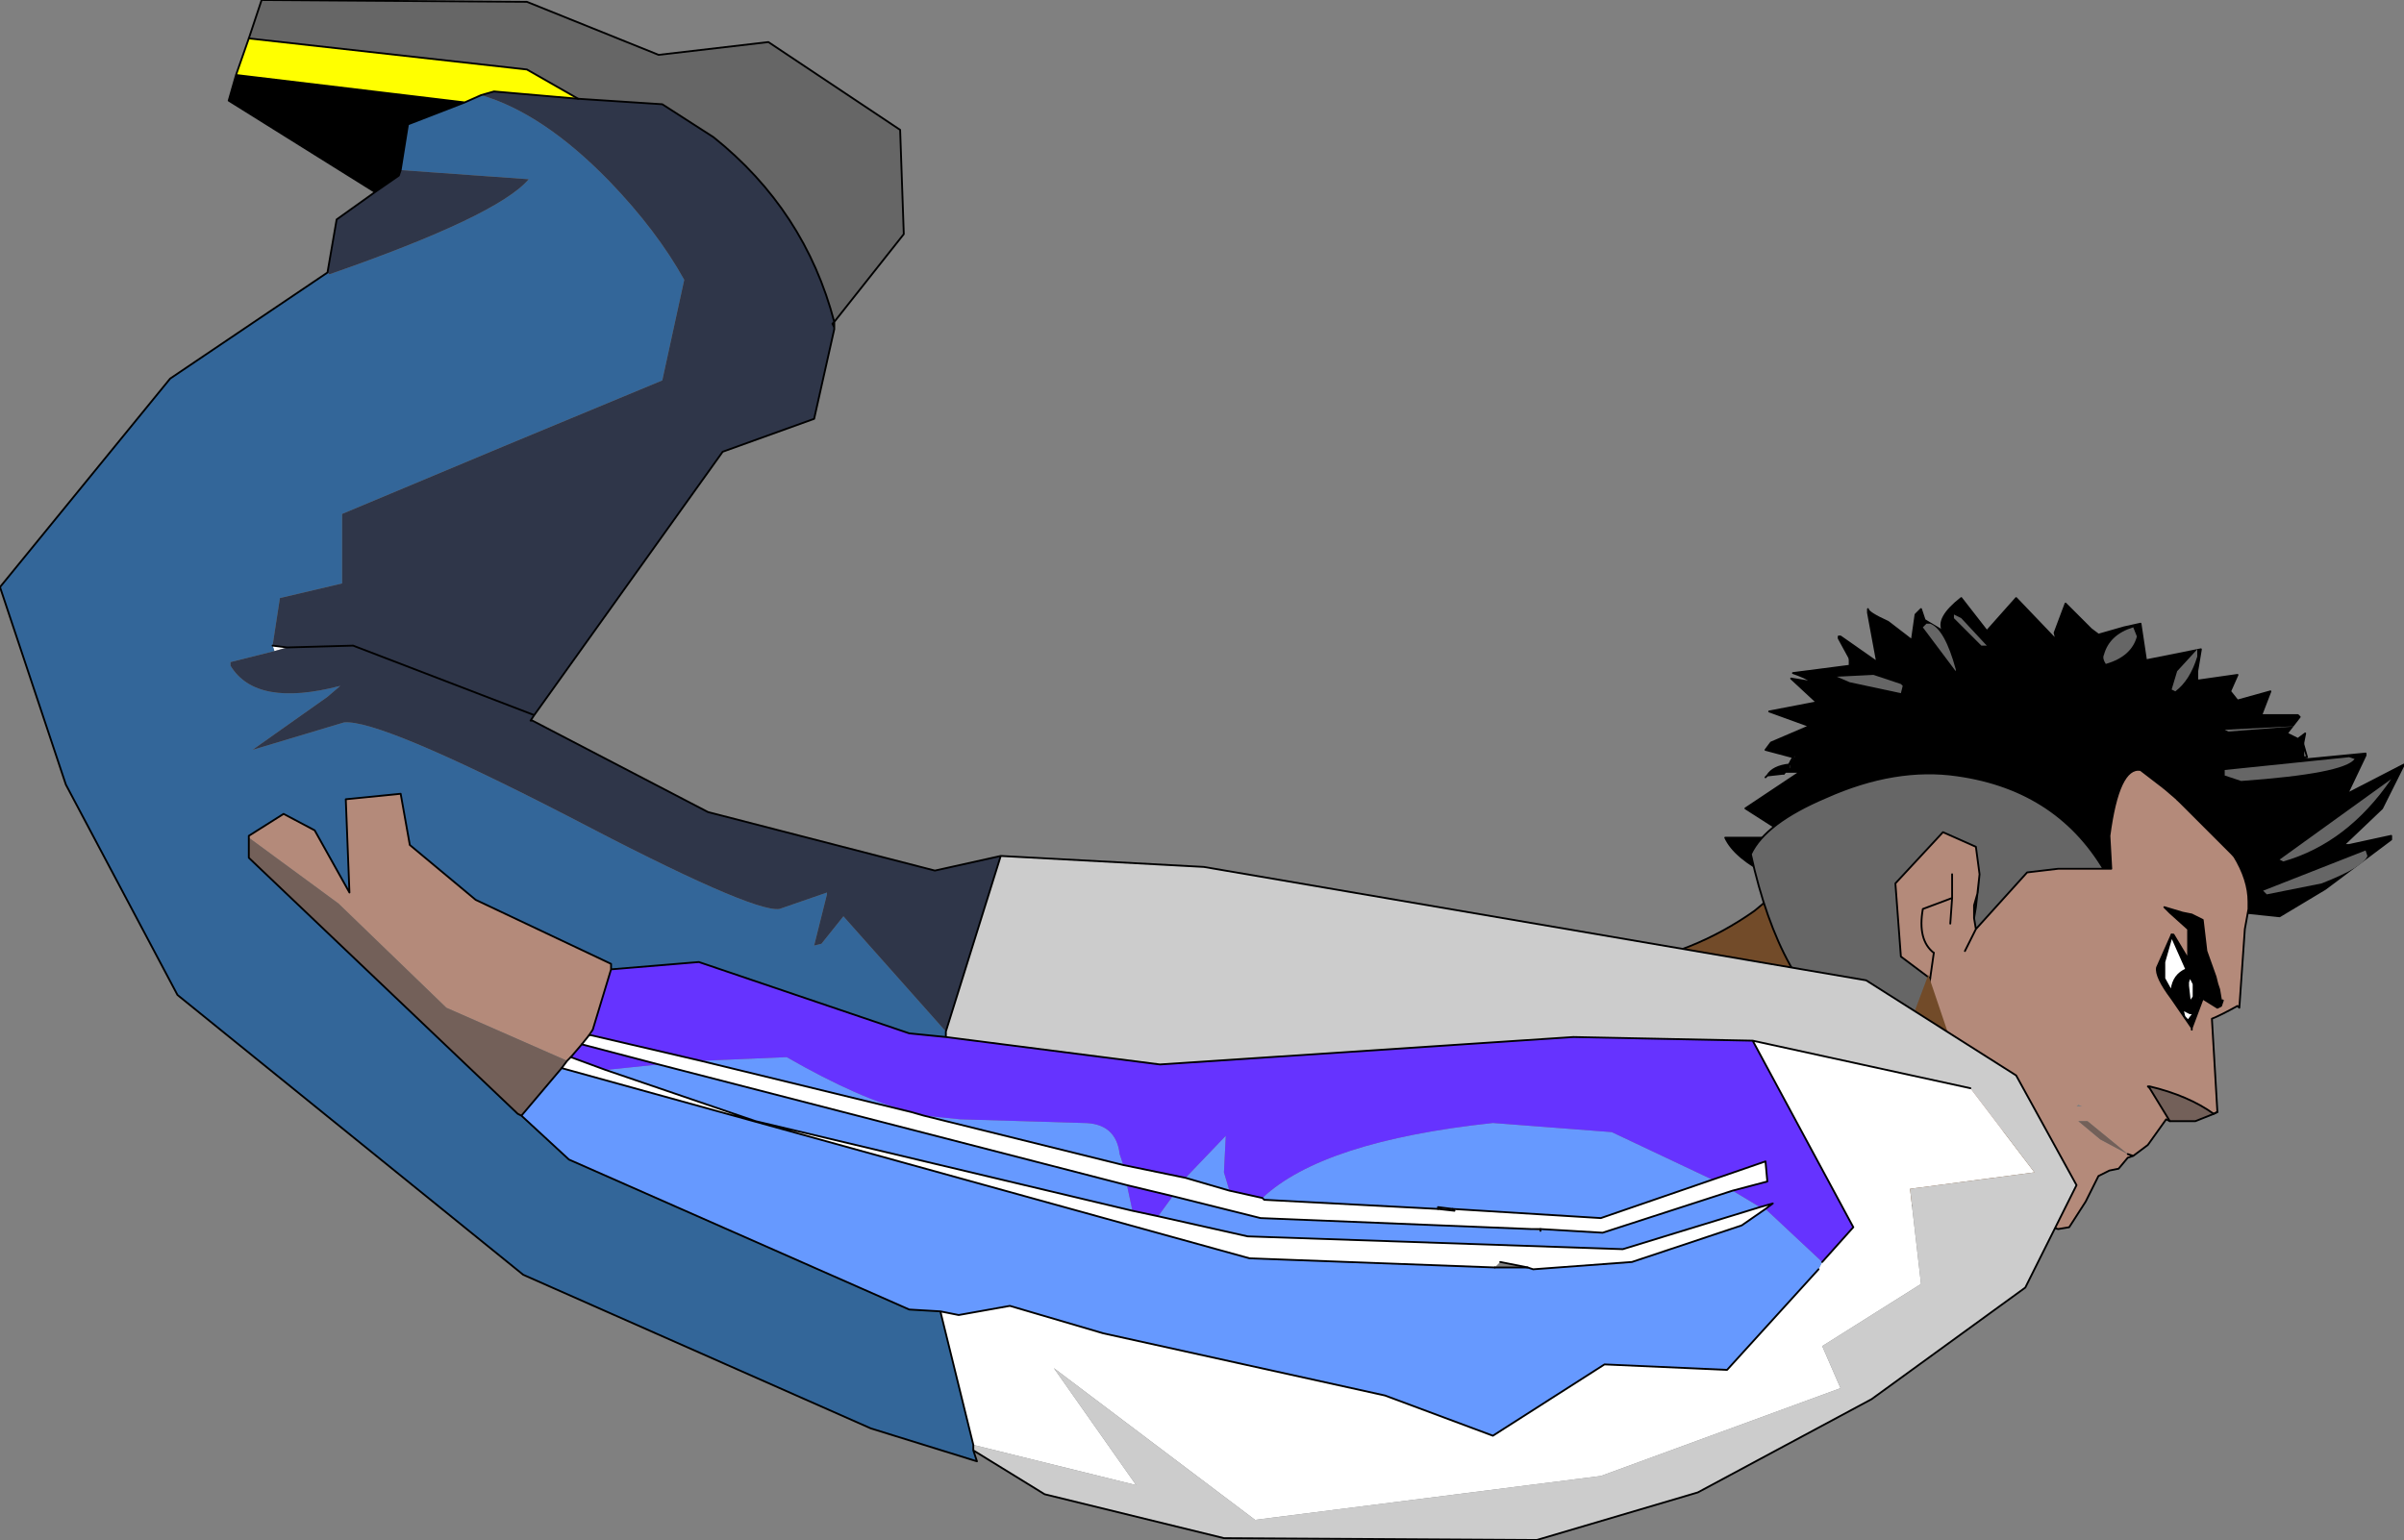
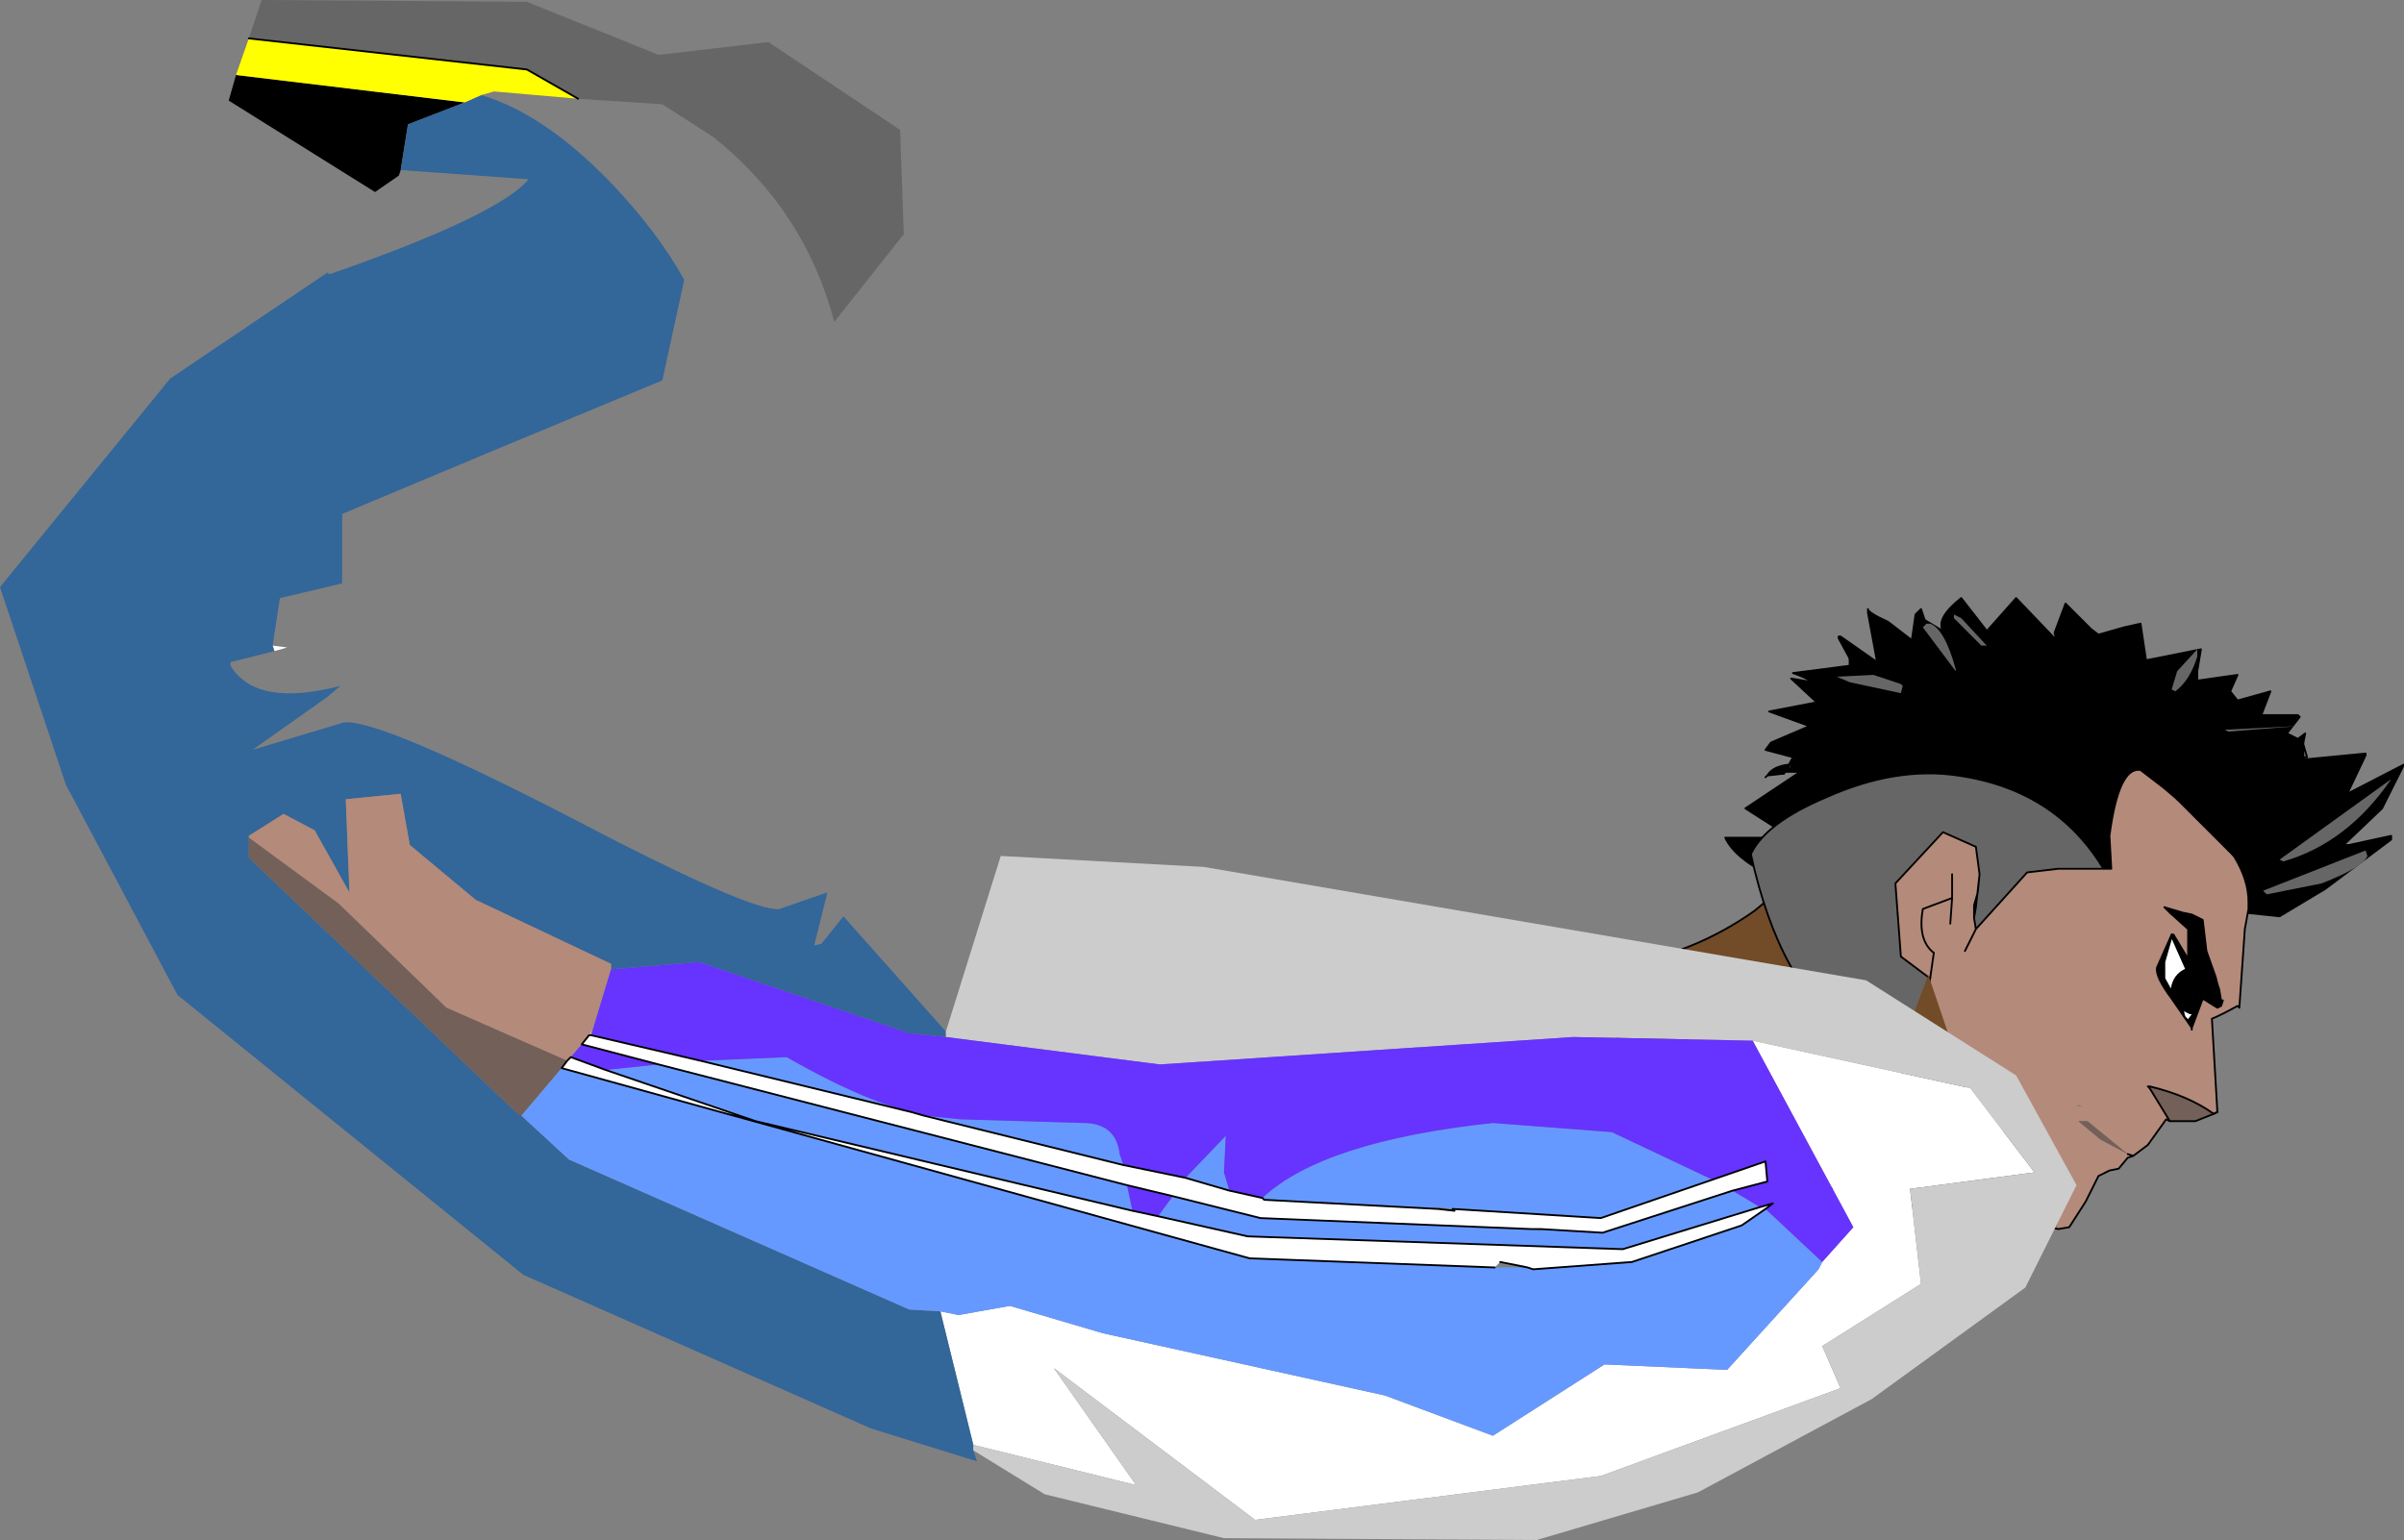
<svg xmlns="http://www.w3.org/2000/svg" height="42.1px" width="65.7px">
  <rect width="100%" height="100%" fill="#808080" stroke="none" />
  <g transform="matrix(1.0, 0.0, 0.0, 1.0, 29.8, 136.1)">
    <path d="M15.15 -105.7 L15.4 -106.4 Q15.85 -107.45 17.0 -108.2 L17.35 -108.4 23.9 -106.8 23.9 -106.65 23.75 -105.05 Q23.4 -103.55 23.6 -103.3 22.35 -102.5 15.05 -105.55 L15.15 -105.7" fill="#b48a7a" fill-rule="evenodd" stroke="none" />
    <path d="M22.45 -109.55 L23.1 -109.4 Q23.55 -109.2 23.8 -107.65 L23.9 -106.8 17.35 -108.4 17.0 -108.2 Q15.85 -107.45 15.4 -106.4 L15.15 -105.7 Q14.65 -106.5 14.35 -107.95 L14.4 -109.7 Q16.45 -110.0 18.15 -111.2 L18.75 -111.7 22.45 -109.55" fill="#724b29" fill-rule="evenodd" stroke="none" />
    <path d="M23.9 -106.8 L23.8 -107.65 Q23.55 -109.2 23.1 -109.4 L22.45 -109.55 M23.9 -106.65 L23.75 -105.05 Q23.4 -103.55 23.6 -103.3 22.35 -102.5 15.05 -105.55 L15.15 -105.7" fill="none" stroke="#000000" stroke-linecap="round" stroke-linejoin="round" stroke-width="0.05" />
    <path d="M18.75 -111.7 L19.75 -113.05 M22.45 -109.55 L18.75 -111.7 18.15 -111.2 Q16.45 -110.0 14.4 -109.7 L14.35 -107.95 Q14.65 -106.5 15.15 -105.7 M23.9 -106.8 L23.9 -106.65" fill="none" stroke="#000000" stroke-linecap="round" stroke-linejoin="round" stroke-width="0.05" />
    <path d="M33.3 -115.35 L34.85 -115.5 34.85 -115.45 34.35 -114.4 35.9 -115.2 35.3 -114.0 34.25 -113.0 34.4 -113.0 35.55 -113.25 35.55 -113.15 33.75 -111.8 32.5 -111.05 31.55 -111.15 Q31.45 -111.2 31.45 -111.2 L31.2 -111.15 28.75 -111.2 Q26.45 -111.55 24.45 -112.45 L22.65 -113.35 Q21.1 -113.6 18.6 -112.15 17.6 -112.65 17.35 -113.2 L19.15 -113.2 17.9 -114.0 19.4 -115.0 19.3 -115.0 19.0 -115.0 18.95 -114.95 18.5 -114.9 Q18.65 -115.15 19.1 -115.2 L19.1 -115.05 19.15 -115.1 19.15 -115.3 19.4 -115.3 19.25 -115.35 19.3 -115.5 19.2 -115.4 18.45 -115.6 18.6 -115.8 19.65 -116.25 18.55 -116.65 19.85 -116.9 19.15 -117.55 19.75 -117.45 Q19.5 -117.6 19.2 -117.7 L20.75 -117.9 20.8 -117.95 20.75 -118.1 20.45 -118.65 20.5 -118.7 21.5 -118.0 21.25 -119.35 21.25 -119.45 Q21.25 -119.35 21.8 -119.1 L22.45 -118.6 22.55 -119.3 22.65 -119.4 22.7 -119.45 22.8 -119.15 23.3 -118.85 Q23.1 -119.2 23.8 -119.75 L24.5 -118.85 25.3 -119.75 26.4 -118.6 26.35 -118.8 26.65 -119.6 27.35 -118.9 27.55 -118.75 28.25 -118.95 28.7 -119.05 28.85 -118.05 30.35 -118.35 30.25 -117.75 30.25 -117.5 30.3 -117.5 31.35 -117.65 31.15 -117.2 31.35 -116.95 32.25 -117.2 32.0 -116.55 33.0 -116.55 33.05 -116.5 32.7 -116.05 33.0 -115.9 33.2 -116.05 33.15 -115.8 33.15 -115.75 33.15 -115.4 33.3 -115.35 31.25 -115.3 33.3 -115.35 M32.6 -111.95 Q32.35 -111.7 31.45 -111.2 32.35 -111.7 32.6 -111.95 M25.5 -113.55 L26.7 -112.6 27.05 -113.5 27.65 -114.3 29.0 -114.45 Q29.55 -114.25 31.45 -111.2 29.55 -114.25 29.0 -114.45 L27.65 -114.3 27.05 -113.5 26.7 -112.6 25.5 -113.55 25.05 -113.85 Q24.0 -114.5 23.2 -114.55 L21.95 -114.6 23.2 -114.55 Q24.0 -114.5 25.05 -113.85 L25.5 -113.55 M26.4 -118.6 L26.6 -118.45 26.45 -118.5 26.4 -118.6 M24.5 -118.85 L24.45 -118.9 24.7 -118.65 24.5 -118.85 M26.0 -115.25 L25.05 -113.85 26.0 -115.25 M22.7 -118.35 L22.65 -118.35 22.45 -118.6 22.65 -118.35 22.7 -118.35 22.8 -118.35 22.85 -118.35 22.7 -118.35 M20.7 -114.9 L19.8 -115.0 19.4 -115.0 19.8 -115.0 20.7 -114.9 M19.3 -115.0 L19.1 -115.05 19.3 -115.0 M20.45 -117.25 L19.75 -117.45 20.45 -117.25" fill="#000000" fill-rule="evenodd" stroke="none" />
    <path d="M31.55 -111.15 Q31.45 -111.2 31.45 -111.2 29.55 -114.25 29.0 -114.45 L27.65 -114.3 27.05 -113.5 26.7 -112.6 25.5 -113.55 M18.95 -114.95 L18.5 -114.9 18.45 -114.85 18.5 -114.9 Q18.65 -115.15 19.1 -115.2 L19.15 -115.3 19.4 -115.3 19.25 -115.35 19.15 -115.3 19.15 -115.1 19.1 -115.05 M19.2 -115.4 L18.45 -115.6 18.6 -115.8 19.65 -116.25 18.55 -116.65 19.85 -116.9 19.15 -117.55 19.75 -117.45 Q19.5 -117.6 19.2 -117.7 L20.75 -117.9 20.75 -118.1 M23.3 -118.85 Q23.1 -119.2 23.8 -119.75 L24.5 -118.85 25.3 -119.75 26.4 -118.6 26.35 -118.8 26.65 -119.6 27.35 -118.9 27.55 -118.75 28.25 -118.95 28.7 -119.05 28.85 -118.05 30.35 -118.35 30.25 -117.75 30.25 -117.5 30.3 -117.5 31.35 -117.65 31.15 -117.2 31.35 -116.95 32.25 -117.2 32.0 -116.55 33.0 -116.55 33.05 -116.5 32.7 -116.05 33.0 -115.9 33.2 -116.05 33.15 -115.8 33.15 -115.75 33.25 -115.4 33.15 -115.4 33.15 -115.75 M26.4 -118.6 L26.6 -118.45 26.45 -118.5 26.4 -118.6 M24.5 -118.85 L24.45 -118.9 24.7 -118.65 24.5 -118.85 M20.8 -117.95 L20.75 -117.9 M19.2 -115.4 L19.25 -115.35 19.3 -115.5 M19.75 -117.45 L20.45 -117.25" fill="none" stroke="#000000" stroke-linecap="round" stroke-linejoin="round" stroke-width="0.05" />
    <path d="M33.3 -115.35 L34.85 -115.5 34.85 -115.45 34.35 -114.4 35.9 -115.2 35.3 -114.0 34.25 -113.0 34.4 -113.0 35.55 -113.25 35.55 -113.15 33.75 -111.8 32.5 -111.05 31.55 -111.15 M31.45 -111.2 L31.2 -111.15 28.75 -111.2 Q26.45 -111.55 24.45 -112.45 L22.65 -113.35 Q21.1 -113.6 18.6 -112.15 17.6 -112.65 17.35 -113.2 L19.15 -113.2 17.9 -114.0 19.4 -115.0 19.3 -115.0 19.0 -115.0 18.95 -114.95 M19.1 -115.2 L19.2 -115.4 19.3 -115.5 M20.75 -118.1 L20.45 -118.65 20.45 -118.7 20.5 -118.7 21.5 -118.0 21.25 -119.35 21.25 -119.45 Q21.25 -119.35 21.8 -119.1 L22.45 -118.6 22.55 -119.3 22.65 -119.4 22.7 -119.45 22.8 -119.15 23.3 -118.85 M33.3 -115.35 L31.25 -115.3 M31.45 -111.2 Q32.35 -111.7 32.6 -111.95 M25.5 -113.55 L25.05 -113.85 Q24.0 -114.5 23.2 -114.55 L21.95 -114.6 M25.05 -113.85 L26.0 -115.25 M20.75 -118.1 L20.8 -117.95 M22.45 -118.6 L22.65 -118.35 22.7 -118.35 22.85 -118.35 22.8 -118.35 22.7 -118.35 M19.1 -115.2 L19.1 -115.05 19.3 -115.0 M19.4 -115.0 L19.8 -115.0 20.7 -114.9" fill="none" stroke="#000000" stroke-linecap="round" stroke-linejoin="round" stroke-width="0.05" />
    <path d="M32.6 -112.55 L32.5 -112.6 35.55 -114.8 Q34.35 -113.05 32.6 -112.55" fill="#666666" fill-rule="evenodd" stroke="none" />
    <path d="M34.9 -112.7 Q34.8 -112.4 33.65 -111.95 L32.15 -111.65 32.05 -111.75 34.85 -112.85 34.9 -112.7" fill="#666666" fill-rule="evenodd" stroke="none" />
-     <path d="M34.55 -115.35 Q34.25 -114.95 31.45 -114.75 L31.0 -114.9 31.0 -115.05 34.4 -115.4 34.55 -115.35" fill="#666666" fill-rule="evenodd" stroke="none" />
    <path d="M22.2 -117.35 L22.15 -117.15 20.75 -117.45 20.4 -117.6 21.4 -117.65 22.15 -117.4 22.2 -117.35" fill="#666666" fill-rule="evenodd" stroke="none" />
    <path d="M23.65 -117.8 L23.65 -117.75 22.75 -118.95 22.85 -119.05 22.95 -119.05 Q23.35 -118.9 23.65 -117.8" fill="#666666" fill-rule="evenodd" stroke="none" />
    <path d="M24.45 -118.5 L24.5 -118.45 24.35 -118.45 23.6 -119.2 23.6 -119.3 23.8 -119.2 24.45 -118.5" fill="#666666" fill-rule="evenodd" stroke="none" />
-     <path d="M28.6 -118.7 Q28.45 -118.15 27.75 -117.95 27.65 -118.1 27.7 -118.2 27.85 -118.75 28.5 -118.95 L28.6 -118.7" fill="#666666" fill-rule="evenodd" stroke="none" />
    <path d="M30.25 -118.15 Q30.05 -117.5 29.65 -117.2 L29.55 -117.25 29.7 -117.75 30.25 -118.35 30.25 -118.15" fill="#666666" fill-rule="evenodd" stroke="none" />
    <path d="M31.1 -116.1 L31.0 -116.15 33.0 -116.25 31.1 -116.1" fill="#666666" fill-rule="evenodd" stroke="none" />
    <path d="M18.05 -112.75 Q18.45 -113.6 20.1 -114.3 22.0 -115.15 23.7 -114.9 26.5 -114.5 27.8 -112.15 27.6 -110.65 25.6 -109.4 24.1 -108.45 23.0 -108.35 L22.7 -108.35 Q21.6 -107.85 20.75 -107.9 18.85 -109.1 18.05 -112.75" fill="#666666" fill-rule="evenodd" stroke="none" />
    <path d="M18.05 -112.75 Q18.85 -109.1 20.75 -107.9 21.6 -107.85 22.7 -108.35 L23.0 -108.35 Q24.1 -108.45 25.6 -109.4 27.6 -110.65 27.8 -112.15 26.5 -114.5 23.7 -114.9 22.0 -115.15 20.1 -114.3 18.45 -113.6 18.05 -112.75 Z" fill="none" stroke="#000000" stroke-linecap="round" stroke-linejoin="round" stroke-width="0.05" />
    <path d="M31.25 -112.7 Q31.65 -112.05 31.65 -111.45 L31.65 -111.25 31.55 -110.7 31.4 -108.55 31.35 -108.6 Q30.9 -108.35 30.65 -108.25 L30.8 -105.7 30.7 -105.65 Q30.0 -106.15 28.95 -106.4 L28.95 -106.35 29.5 -105.45 29.4 -105.5 28.9 -104.8 28.5 -104.5 28.35 -104.45 28.1 -104.15 27.85 -104.1 27.55 -103.95 27.25 -103.35 27.2 -103.25 26.75 -102.55 26.45 -102.5 Q26.2 -102.55 26.1 -102.65 L24.9 -103.85 22.6 -107.0 22.6 -107.25 22.65 -107.8 22.95 -109.35 22.15 -109.95 22.0 -111.95 23.3 -113.35 24.2 -112.95 24.3 -112.2 24.25 -111.7 24.2 -111.5 24.15 -111.35 24.15 -111.0 24.2 -110.7 25.6 -112.25 26.45 -112.35 27.9 -112.35 27.85 -113.25 Q28.1 -115.15 28.7 -115.05 L29.35 -114.55 29.7 -114.25 31.25 -112.7 M28.95 -106.4 L28.9 -106.4 28.95 -106.35 28.9 -106.4 28.95 -106.4 M28.35 -104.55 L27.25 -105.45 27.0 -105.45 27.6 -104.95 28.35 -104.55 28.5 -104.5 28.35 -104.55 M23.55 -111.6 L23.55 -111.55 23.5 -110.85 23.55 -111.55 22.75 -111.25 Q22.6 -110.4 23.05 -110.05 22.6 -110.4 22.75 -111.25 L23.55 -111.55 23.55 -111.6 23.55 -112.2 23.55 -111.6 M22.95 -109.35 L23.05 -110.05 22.95 -109.35 M23.9 -110.1 L24.2 -110.7 23.9 -110.1 M26.95 -105.85 L27.1 -105.85 27.0 -105.9 26.95 -105.85" fill="#b48a7a" fill-rule="evenodd" stroke="none" />
    <path d="M30.7 -105.65 L30.2 -105.45 29.5 -105.45 28.95 -106.35 28.95 -106.4 Q30.0 -106.15 30.7 -105.65 M28.35 -104.55 L27.6 -104.95 27.0 -105.45 27.25 -105.45 28.35 -104.55" fill="#736059" fill-rule="evenodd" stroke="none" />
    <path d="M29.7 -114.25 L30.65 -113.45 31.25 -112.7 Q31.65 -112.05 31.65 -111.45 L31.65 -111.25 31.55 -110.7 31.4 -108.55 31.35 -108.6 Q30.9 -108.35 30.65 -108.25 L30.8 -105.7 30.7 -105.65 30.2 -105.45 29.5 -105.45 29.4 -105.5 28.9 -104.8 28.5 -104.5 28.35 -104.45 28.1 -104.15 27.85 -104.1 27.55 -103.95 27.25 -103.35 27.2 -103.25 26.75 -102.55 26.45 -102.5 Q26.2 -102.55 26.1 -102.65 L24.9 -103.85 22.6 -107.0 22.6 -107.25 22.65 -107.8 22.95 -109.35 23.05 -110.05 M29.35 -114.55 L29.7 -114.25 M28.35 -104.55 L28.5 -104.5" fill="none" stroke="#000000" stroke-linecap="round" stroke-linejoin="round" stroke-width="0.05" />
    <path d="M22.95 -109.35 L22.15 -109.95 22.0 -111.95 23.3 -113.35 24.2 -112.95 24.3 -112.2 24.2 -111.3 24.15 -111.0 24.2 -110.7 25.6 -112.25 26.45 -112.35 27.9 -112.35 27.85 -113.25 Q28.1 -115.15 28.7 -115.05 L29.35 -114.55 M29.7 -114.25 L31.25 -112.7 M28.95 -106.35 L29.5 -105.45 M28.95 -106.35 L28.9 -106.4 28.95 -106.4 Q30.0 -106.15 30.7 -105.65 L30.8 -105.7 M23.55 -111.55 L23.55 -111.6 23.55 -112.2 M23.55 -111.55 L23.5 -110.85 M23.55 -111.55 L22.75 -111.25 Q22.6 -110.4 23.05 -110.05 M23.55 -111.6 L23.55 -111.55 M24.25 -111.7 L24.2 -111.5 24.15 -111.35 24.25 -111.7 24.3 -112.2 M24.15 -111.35 L24.15 -111.0 M24.2 -110.7 L23.9 -110.1" fill="none" stroke="#000000" stroke-linecap="round" stroke-linejoin="round" stroke-width="0.05" />
    <path d="M29.6 -110.55 L29.55 -110.55 29.55 -110.5 29.55 -110.55 29.15 -109.65 Q29.1 -109.4 29.55 -108.8 L30.1 -108.0 30.4 -108.8 30.8 -108.55 30.9 -108.6 30.95 -108.75 30.9 -108.75 30.85 -109.05 30.8 -109.2 30.75 -109.4 30.5 -110.1 30.4 -110.95 30.1 -111.1 29.85 -111.15 29.35 -111.3 29.5 -111.15 30.0 -110.7 30.0 -109.9 30.05 -109.8 29.6 -110.55 M29.95 -109.6 L30.05 -109.65 30.05 -109.8 30.05 -109.65 29.95 -109.6 Q29.6 -109.45 29.55 -109.05 L29.6 -108.9 29.35 -109.35 29.35 -109.7 29.35 -109.8 29.55 -110.5 29.95 -109.6 30.05 -109.35 29.95 -109.6 M29.85 -108.5 L29.7 -108.7 29.7 -108.8 29.6 -108.9 29.7 -108.8 29.7 -108.7 29.85 -108.5 30.05 -108.4 30.15 -108.4 30.0 -108.2 29.9 -108.3 29.85 -108.5 M30.15 -108.35 L30.15 -108.4 30.15 -108.35 30.15 -108.4 30.2 -108.4 30.15 -108.4 30.15 -108.35 M30.1 -108.0 L30.2 -108.4 30.1 -108.0 M30.3 -109.0 L30.2 -109.45 30.1 -109.6 30.05 -109.65 30.1 -109.6 30.2 -109.45 30.3 -109.0 30.35 -108.85 30.4 -108.8 30.35 -108.85 30.4 -108.85 30.4 -108.8 30.4 -108.85 30.35 -108.85 30.45 -109.05 30.35 -108.85 30.25 -108.55 30.3 -108.65 30.3 -109.0 M30.2 -108.4 L30.3 -108.65 30.2 -108.4 30.2 -108.45 30.2 -108.5 30.2 -108.4 M30.2 -108.5 L30.25 -108.5 30.25 -108.55 30.25 -108.5 30.2 -108.5 30.25 -108.55 30.2 -108.5" fill="#000000" fill-rule="evenodd" stroke="none" />
    <path d="M29.95 -109.6 L29.55 -110.5 29.35 -109.8 29.35 -109.7 29.35 -109.35 29.6 -108.9 29.55 -109.05 Q29.6 -109.45 29.95 -109.6 M29.85 -108.5 L29.9 -108.3 30.0 -108.2 30.15 -108.4 30.05 -108.4 29.85 -108.5" fill="#ffffff" fill-rule="evenodd" stroke="none" />
    <path d="M29.6 -110.55 L30.05 -109.8 30.05 -109.65 29.95 -109.6 29.55 -110.5 29.55 -110.55 29.6 -110.55 M29.55 -110.5 L29.55 -110.55 M30.4 -108.8 L30.8 -108.55 30.9 -108.6 30.95 -108.75 30.9 -108.75 30.85 -109.05 30.8 -109.2 30.75 -109.4 30.5 -110.1 30.4 -110.95 30.1 -111.1 29.85 -111.15 29.35 -111.3 29.5 -111.15 30.0 -110.7 30.0 -109.9 30.05 -109.8 M29.55 -110.5 L29.35 -109.8 29.35 -109.7 29.35 -109.35 29.6 -108.9 29.7 -108.8 29.7 -108.7 29.85 -108.5 29.9 -108.3 30.0 -108.2 30.15 -108.4 30.15 -108.35 30.15 -108.4 30.2 -108.4 30.2 -108.45 30.2 -108.5 30.25 -108.5 30.25 -108.55 30.3 -108.65 30.3 -109.0 30.2 -109.45 30.1 -109.6 30.05 -109.65 M29.6 -108.9 L29.55 -109.05 Q29.6 -109.45 29.95 -109.6 L30.05 -109.35 M30.4 -108.8 L30.4 -108.85 30.35 -108.85 30.3 -109.0 M29.85 -108.5 L30.05 -108.4 30.15 -108.4" fill="none" stroke="#000000" stroke-linecap="round" stroke-linejoin="round" stroke-width="0.05" />
    <path d="M29.55 -110.55 L29.15 -109.65 Q29.1 -109.4 29.55 -108.8 L30.1 -108.0 30.1 -107.95 30.1 -108.0 30.4 -108.8 30.35 -108.85 30.45 -109.05 M30.2 -108.4 L30.1 -108.0 M30.3 -108.65 L30.2 -108.4 30.2 -108.5 30.25 -108.55 30.35 -108.85" fill="none" stroke="#000000" stroke-linecap="round" stroke-linejoin="round" stroke-width="0.05" />
-     <path d="M30.0 -109.25 L30.0 -109.15 30.05 -108.7 30.15 -108.85 30.15 -108.95 30.15 -109.2 30.05 -109.4 30.0 -109.25" fill="#ffffff" fill-rule="evenodd" stroke="none" />
    <path d="M30.0 -109.25 L30.0 -109.15 30.05 -108.7 30.15 -108.85 30.15 -108.95 30.15 -109.2 30.05 -109.4 30.0 -109.25 Z" fill="none" stroke="#000000" stroke-linecap="round" stroke-linejoin="round" stroke-width="0.05" />
    <path d="M22.15 -107.45 L22.9 -109.45 24.1 -105.9 25.4 -104.8 26.55 -103.45 26.4 -102.55 24.45 -103.6 22.8 -103.1 22.2 -103.2 22.15 -107.45" fill="#724b29" fill-rule="evenodd" stroke="none" />
    <path d="M-3.2 -96.6 L-4.1 -100.25 -3.6 -100.15 -2.2 -100.4 0.35 -99.65 8.05 -97.95 11.0 -96.85 14.05 -98.8 17.4 -98.65 19.9 -101.4 20.0 -101.6 20.85 -102.55 18.1 -107.65 24.05 -106.35 25.8 -104.05 22.4 -103.6 22.7 -101.0 20.0 -99.3 20.5 -98.15 13.95 -95.75 4.5 -94.55 -1.0 -98.7 1.25 -95.5 -3.2 -96.6 M-22.3 -118.3 L-22.35 -118.45 -21.95 -118.4 -22.3 -118.3 M-13.9 -107.55 L-13.7 -107.8 -13.65 -107.8 -10.65 -107.1 -4.9 -105.7 -4.55 -105.6 0.9 -104.25 2.6 -103.9 3.8 -103.55 4.7 -103.35 4.75 -103.3 9.5 -103.05 9.95 -103.0 9.9 -103.05 13.95 -102.8 17.0 -103.85 18.45 -104.35 18.5 -103.8 17.55 -103.55 14.0 -102.4 12.3 -102.5 12.05 -102.5 4.65 -102.8 2.25 -103.4 1.0 -103.7 -11.8 -107.0 -13.9 -107.55 M-14.2 -107.2 L-13.25 -106.85 -9.15 -105.45 1.15 -103.0 1.85 -102.85 4.3 -102.3 14.55 -101.95 18.3 -103.1 18.65 -103.2 18.45 -103.05 17.8 -102.6 14.8 -101.6 12.1 -101.4 11.95 -101.45 11.2 -101.6 11.05 -101.45 4.35 -101.7 -14.45 -106.9 -14.3 -107.1 -14.2 -107.2" fill="#ffffff" fill-rule="evenodd" stroke="none" />
    <path d="M-23.0 -135.05 L-22.65 -136.1 -15.4 -136.05 -11.8 -134.6 -8.8 -134.95 -5.2 -132.55 -5.1 -129.7 -7.0 -127.3 Q-7.8 -130.35 -10.3 -132.35 L-11.7 -133.25 -14.0 -133.4 -15.4 -134.2 -23.0 -135.05" fill="#666666" fill-rule="evenodd" stroke="none" />
    <path d="M-17.1 -133.3 L-18.65 -132.7 -18.85 -131.45 -18.9 -131.3 -19.55 -130.85 -23.55 -133.35 -23.35 -134.05 -17.1 -133.3" fill="#000000" fill-rule="evenodd" stroke="none" />
    <path d="M-3.2 -96.45 L-3.1 -96.15 -6.0 -97.05 -15.5 -101.25 -24.95 -108.9 -28.0 -114.65 -29.8 -120.05 -25.15 -125.75 -20.85 -128.65 -20.8 -128.6 Q-16.2 -130.2 -15.35 -131.2 L-18.85 -131.45 -18.65 -132.7 -17.1 -133.3 -16.65 -133.5 Q-14.95 -133.0 -13.15 -131.15 -11.85 -129.8 -11.1 -128.45 L-11.7 -125.7 Q-16.05 -123.9 -20.45 -122.05 L-20.45 -120.15 -22.15 -119.75 -22.35 -118.45 -22.3 -118.3 -23.5 -118.0 -23.5 -117.9 Q-22.8 -116.75 -20.5 -117.35 L-20.85 -117.05 -22.9 -115.6 -20.4 -116.35 Q-19.45 -116.45 -14.3 -113.8 -9.25 -111.15 -8.5 -111.25 L-7.2 -111.7 -7.2 -111.65 -7.55 -110.25 -7.35 -110.3 -6.75 -111.05 -3.95 -107.9 -3.95 -107.75 -4.95 -107.85 -10.7 -109.8 -13.1 -109.6 -13.1 -109.75 -16.8 -111.5 -18.6 -113.0 -18.85 -114.4 -20.35 -114.25 -20.25 -111.7 -21.2 -113.4 -22.05 -113.85 -23.0 -113.25 -23.0 -113.2 -23.0 -112.65 -15.65 -105.65 -15.55 -105.6 -14.25 -104.4 -4.95 -100.3 -4.1 -100.25 -3.2 -96.6 -3.2 -96.45" fill="#336699" fill-rule="evenodd" stroke="none" />
-     <path d="M-3.95 -107.9 L-6.75 -111.05 -7.35 -110.3 -7.55 -110.25 -7.2 -111.65 -7.2 -111.7 -8.5 -111.25 Q-9.25 -111.15 -14.3 -113.8 -19.45 -116.45 -20.4 -116.35 L-22.9 -115.6 -20.85 -117.05 -20.5 -117.35 Q-22.8 -116.75 -23.5 -117.9 L-23.5 -118.0 -22.3 -118.3 -21.95 -118.4 -22.35 -118.45 -22.15 -119.75 -20.45 -120.15 -20.45 -122.05 Q-16.05 -123.9 -11.7 -125.7 L-11.1 -128.45 Q-11.85 -129.8 -13.15 -131.15 -14.95 -133.0 -16.65 -133.5 L-16.3 -133.6 -14.0 -133.4 -11.7 -133.25 -10.3 -132.35 Q-7.8 -130.35 -7.0 -127.3 L-7.05 -127.25 -7.0 -127.15 -7.0 -127.1 -7.55 -124.65 -10.05 -123.75 -15.2 -116.55 -15.3 -116.4 -15.25 -116.4 -10.45 -113.9 -4.25 -112.3 -2.45 -112.7 -3.95 -107.9 M-18.85 -131.45 L-15.35 -131.2 Q-16.2 -130.2 -20.8 -128.6 L-20.85 -128.65 -20.6 -130.1 -19.55 -130.85 -18.9 -131.3 -18.85 -131.45 M-21.95 -118.4 L-20.15 -118.45 -15.2 -116.55 -20.15 -118.45 -21.95 -118.4" fill="#2f3649" fill-rule="evenodd" stroke="none" />
    <path d="M-16.65 -133.5 L-17.1 -133.3 -23.35 -134.05 -23.0 -135.05 -15.4 -134.2 -14.0 -133.4 -16.3 -133.6 -16.65 -133.5" fill="#ffff00" fill-rule="evenodd" stroke="none" />
    <path d="M-23.0 -113.2 L-23.0 -113.25 -22.05 -113.85 -21.2 -113.4 -20.25 -111.7 -20.35 -114.25 -18.85 -114.4 -18.6 -113.0 -16.8 -111.5 -13.1 -109.75 -13.1 -109.6 -13.6 -107.95 -13.7 -107.8 -13.9 -107.55 -14.2 -107.2 -14.3 -107.1 -17.6 -108.55 -20.55 -111.4 -23.0 -113.2" fill="#b48a7a" fill-rule="evenodd" stroke="none" />
    <path d="M-15.55 -105.6 L-15.65 -105.65 -23.0 -112.65 -23.0 -113.2 -20.55 -111.4 -17.6 -108.55 -14.3 -107.1 -14.45 -106.9 -15.55 -105.6" fill="#736059" fill-rule="evenodd" stroke="none" />
    <path d="M-3.2 -96.45 L-3.2 -96.6 1.25 -95.5 -1.0 -98.7 4.5 -94.55 13.95 -95.75 20.5 -98.15 20.0 -99.3 22.7 -101.0 22.4 -103.6 25.8 -104.05 24.05 -106.35 18.1 -107.65 13.2 -107.75 1.9 -107.0 -3.95 -107.75 -3.95 -107.9 -2.45 -112.7 3.1 -112.4 21.2 -109.3 25.3 -106.7 26.95 -103.7 25.55 -100.9 21.35 -97.85 16.6 -95.3 12.2 -94.0 3.65 -94.05 -1.25 -95.25 -3.2 -96.45 M-13.7 -107.8 L-13.6 -107.95 -13.65 -107.8 -13.7 -107.8" fill="#cccccc" fill-rule="evenodd" stroke="none" />
    <path d="M-4.1 -100.25 L-4.95 -100.3 -14.25 -104.4 -15.55 -105.6 -14.45 -106.9 4.35 -101.7 11.05 -101.45 11.95 -101.45 12.1 -101.4 14.8 -101.6 17.8 -102.6 18.45 -103.05 20.0 -101.6 19.9 -101.4 17.4 -98.65 14.05 -98.8 11.0 -96.85 8.05 -97.95 0.35 -99.65 -2.2 -100.4 -3.6 -100.15 -4.1 -100.25 M-11.8 -107.0 L1.0 -103.7 1.15 -103.0 -9.15 -105.45 -13.25 -106.85 -11.8 -107.0 M2.25 -103.4 L4.65 -102.8 12.05 -102.5 12.3 -102.45 12.3 -102.5 14.0 -102.4 17.55 -103.55 18.3 -103.1 14.55 -101.95 4.3 -102.3 1.85 -102.85 2.25 -103.4 M17.0 -103.85 L13.95 -102.8 9.9 -103.05 9.5 -103.1 9.5 -103.05 4.75 -103.3 4.7 -103.35 Q6.35 -104.9 11.0 -105.4 L14.25 -105.15 17.0 -103.85 M3.8 -103.55 L2.6 -103.9 3.7 -105.05 3.65 -104.05 3.8 -103.55 M0.9 -104.25 L-4.55 -105.6 -3.55 -105.5 -0.2 -105.4 Q0.7 -105.4 0.8 -104.55 L0.9 -104.25 M-4.9 -105.7 L-10.65 -107.1 -8.3 -107.2 Q-6.3 -106.05 -4.9 -105.7" fill="#6699ff" fill-rule="evenodd" stroke="none" />
    <path d="M-13.1 -109.6 L-10.7 -109.8 -4.95 -107.85 -3.95 -107.75 1.9 -107.0 13.2 -107.75 18.1 -107.65 20.85 -102.55 20.0 -101.6 18.45 -103.05 18.65 -103.2 18.3 -103.1 17.55 -103.55 18.5 -103.8 18.45 -104.35 17.0 -103.85 14.25 -105.15 11.0 -105.4 Q6.35 -104.9 4.7 -103.35 L3.8 -103.55 3.65 -104.05 3.7 -105.05 2.6 -103.9 0.9 -104.25 0.8 -104.55 Q0.7 -105.4 -0.2 -105.4 L-3.55 -105.5 -4.55 -105.6 -4.9 -105.7 Q-6.3 -106.05 -8.3 -107.2 L-10.65 -107.1 -13.65 -107.8 -13.6 -107.95 -13.1 -109.6 M-13.9 -107.55 L-11.8 -107.0 -13.25 -106.85 -14.2 -107.2 -13.9 -107.55 M1.0 -103.7 L2.25 -103.4 1.85 -102.85 1.15 -103.0 1.0 -103.7" fill="#6633ff" fill-rule="evenodd" stroke="none" />
-     <path d="M-20.85 -128.65 L-25.15 -125.75 -29.8 -120.05 -28.0 -114.65 -24.95 -108.9 -15.5 -101.25 -6.0 -97.05 -3.1 -96.15 -3.2 -96.45 -3.2 -96.6 -4.1 -100.25 -4.95 -100.3 -14.25 -104.4 -15.55 -105.6 -15.65 -105.65 -23.0 -112.65 -23.0 -113.2 -23.0 -113.25 -22.05 -113.85 -21.2 -113.4 -20.25 -111.7 -20.35 -114.25 -18.85 -114.4 -18.6 -113.0 -16.8 -111.5 -13.1 -109.75 -13.1 -109.6 -10.7 -109.8 -4.95 -107.85 -3.95 -107.75 -3.95 -107.9 -2.45 -112.7 3.1 -112.4 21.2 -109.3 25.3 -106.7 26.95 -103.7 25.55 -100.9 21.35 -97.85 16.6 -95.3 12.2 -94.0 3.65 -94.05 -1.25 -95.25 -3.2 -96.45 M-16.65 -133.5 L-17.1 -133.3 -18.65 -132.7 -18.85 -131.45 -18.9 -131.3 -19.55 -130.85 -23.55 -133.35 -23.35 -134.05 -23.0 -135.05 -22.65 -136.1 -15.4 -136.05 -11.8 -134.6 -8.8 -134.95 -5.2 -132.55 -5.1 -129.7 -7.0 -127.3 -7.0 -127.15 -7.0 -127.1 -7.55 -124.65 -10.05 -123.75 -15.2 -116.55 -15.3 -116.4 -15.25 -116.4 -10.45 -113.9 -4.25 -112.3 -2.45 -112.7 M-20.85 -128.65 L-20.6 -130.1 -19.55 -130.85 M-16.65 -133.5 L-16.3 -133.6 -14.0 -133.4 -11.7 -133.25 -10.3 -132.35 Q-7.8 -130.35 -7.0 -127.3 L-7.05 -127.25 -7.0 -127.15 M-17.1 -133.3 L-23.35 -134.05 M-21.95 -118.4 L-22.35 -118.45 M-15.2 -116.55 L-20.15 -118.45 -21.95 -118.4 M-13.7 -107.8 L-13.6 -107.95 -13.1 -109.6 M-13.9 -107.55 L-14.2 -107.2 M-14.45 -106.9 L-15.55 -105.6 M-3.95 -107.75 L1.9 -107.0 13.2 -107.75 18.1 -107.65 24.05 -106.35 M-4.1 -100.25 L-3.6 -100.15 -2.2 -100.4 0.35 -99.65 8.05 -97.95 11.0 -96.85 14.05 -98.8 17.4 -98.65 19.9 -101.4 M9.5 -103.05 L9.5 -103.1 9.9 -103.05 M11.05 -101.45 L11.95 -101.45 M12.3 -102.45 L12.3 -102.5 M18.1 -107.65 L20.85 -102.55 20.0 -101.6" fill="none" stroke="#000000" stroke-linecap="round" stroke-linejoin="round" stroke-width="0.05" />
    <path d="M-14.0 -133.4 L-15.4 -134.2 -23.0 -135.05 M-13.7 -107.8 L-13.9 -107.55 -11.8 -107.0 1.0 -103.7 2.25 -103.4 4.65 -102.8 12.05 -102.5 12.3 -102.5 14.0 -102.4 17.55 -103.55 18.5 -103.8 18.45 -104.35 17.0 -103.85 13.95 -102.8 9.9 -103.05 9.95 -103.0 9.5 -103.05 4.75 -103.3 4.7 -103.35 3.8 -103.55 2.6 -103.9 0.9 -104.25 -4.55 -105.6 -4.9 -105.7 -10.65 -107.1 -13.65 -107.8 -13.7 -107.8 M-14.2 -107.2 L-13.25 -106.85 -9.15 -105.45 1.15 -103.0 1.85 -102.85 4.3 -102.3 14.55 -101.95 18.3 -103.1 18.65 -103.2 18.45 -103.05 17.8 -102.6 14.8 -101.6 12.1 -101.4 11.95 -101.45 11.2 -101.6 M-14.3 -107.1 L-14.45 -106.9 4.35 -101.7 11.05 -101.45 M-14.2 -107.2 L-14.3 -107.1" fill="none" stroke="#000000" stroke-linecap="round" stroke-linejoin="round" stroke-width="0.05" />
  </g>
</svg>